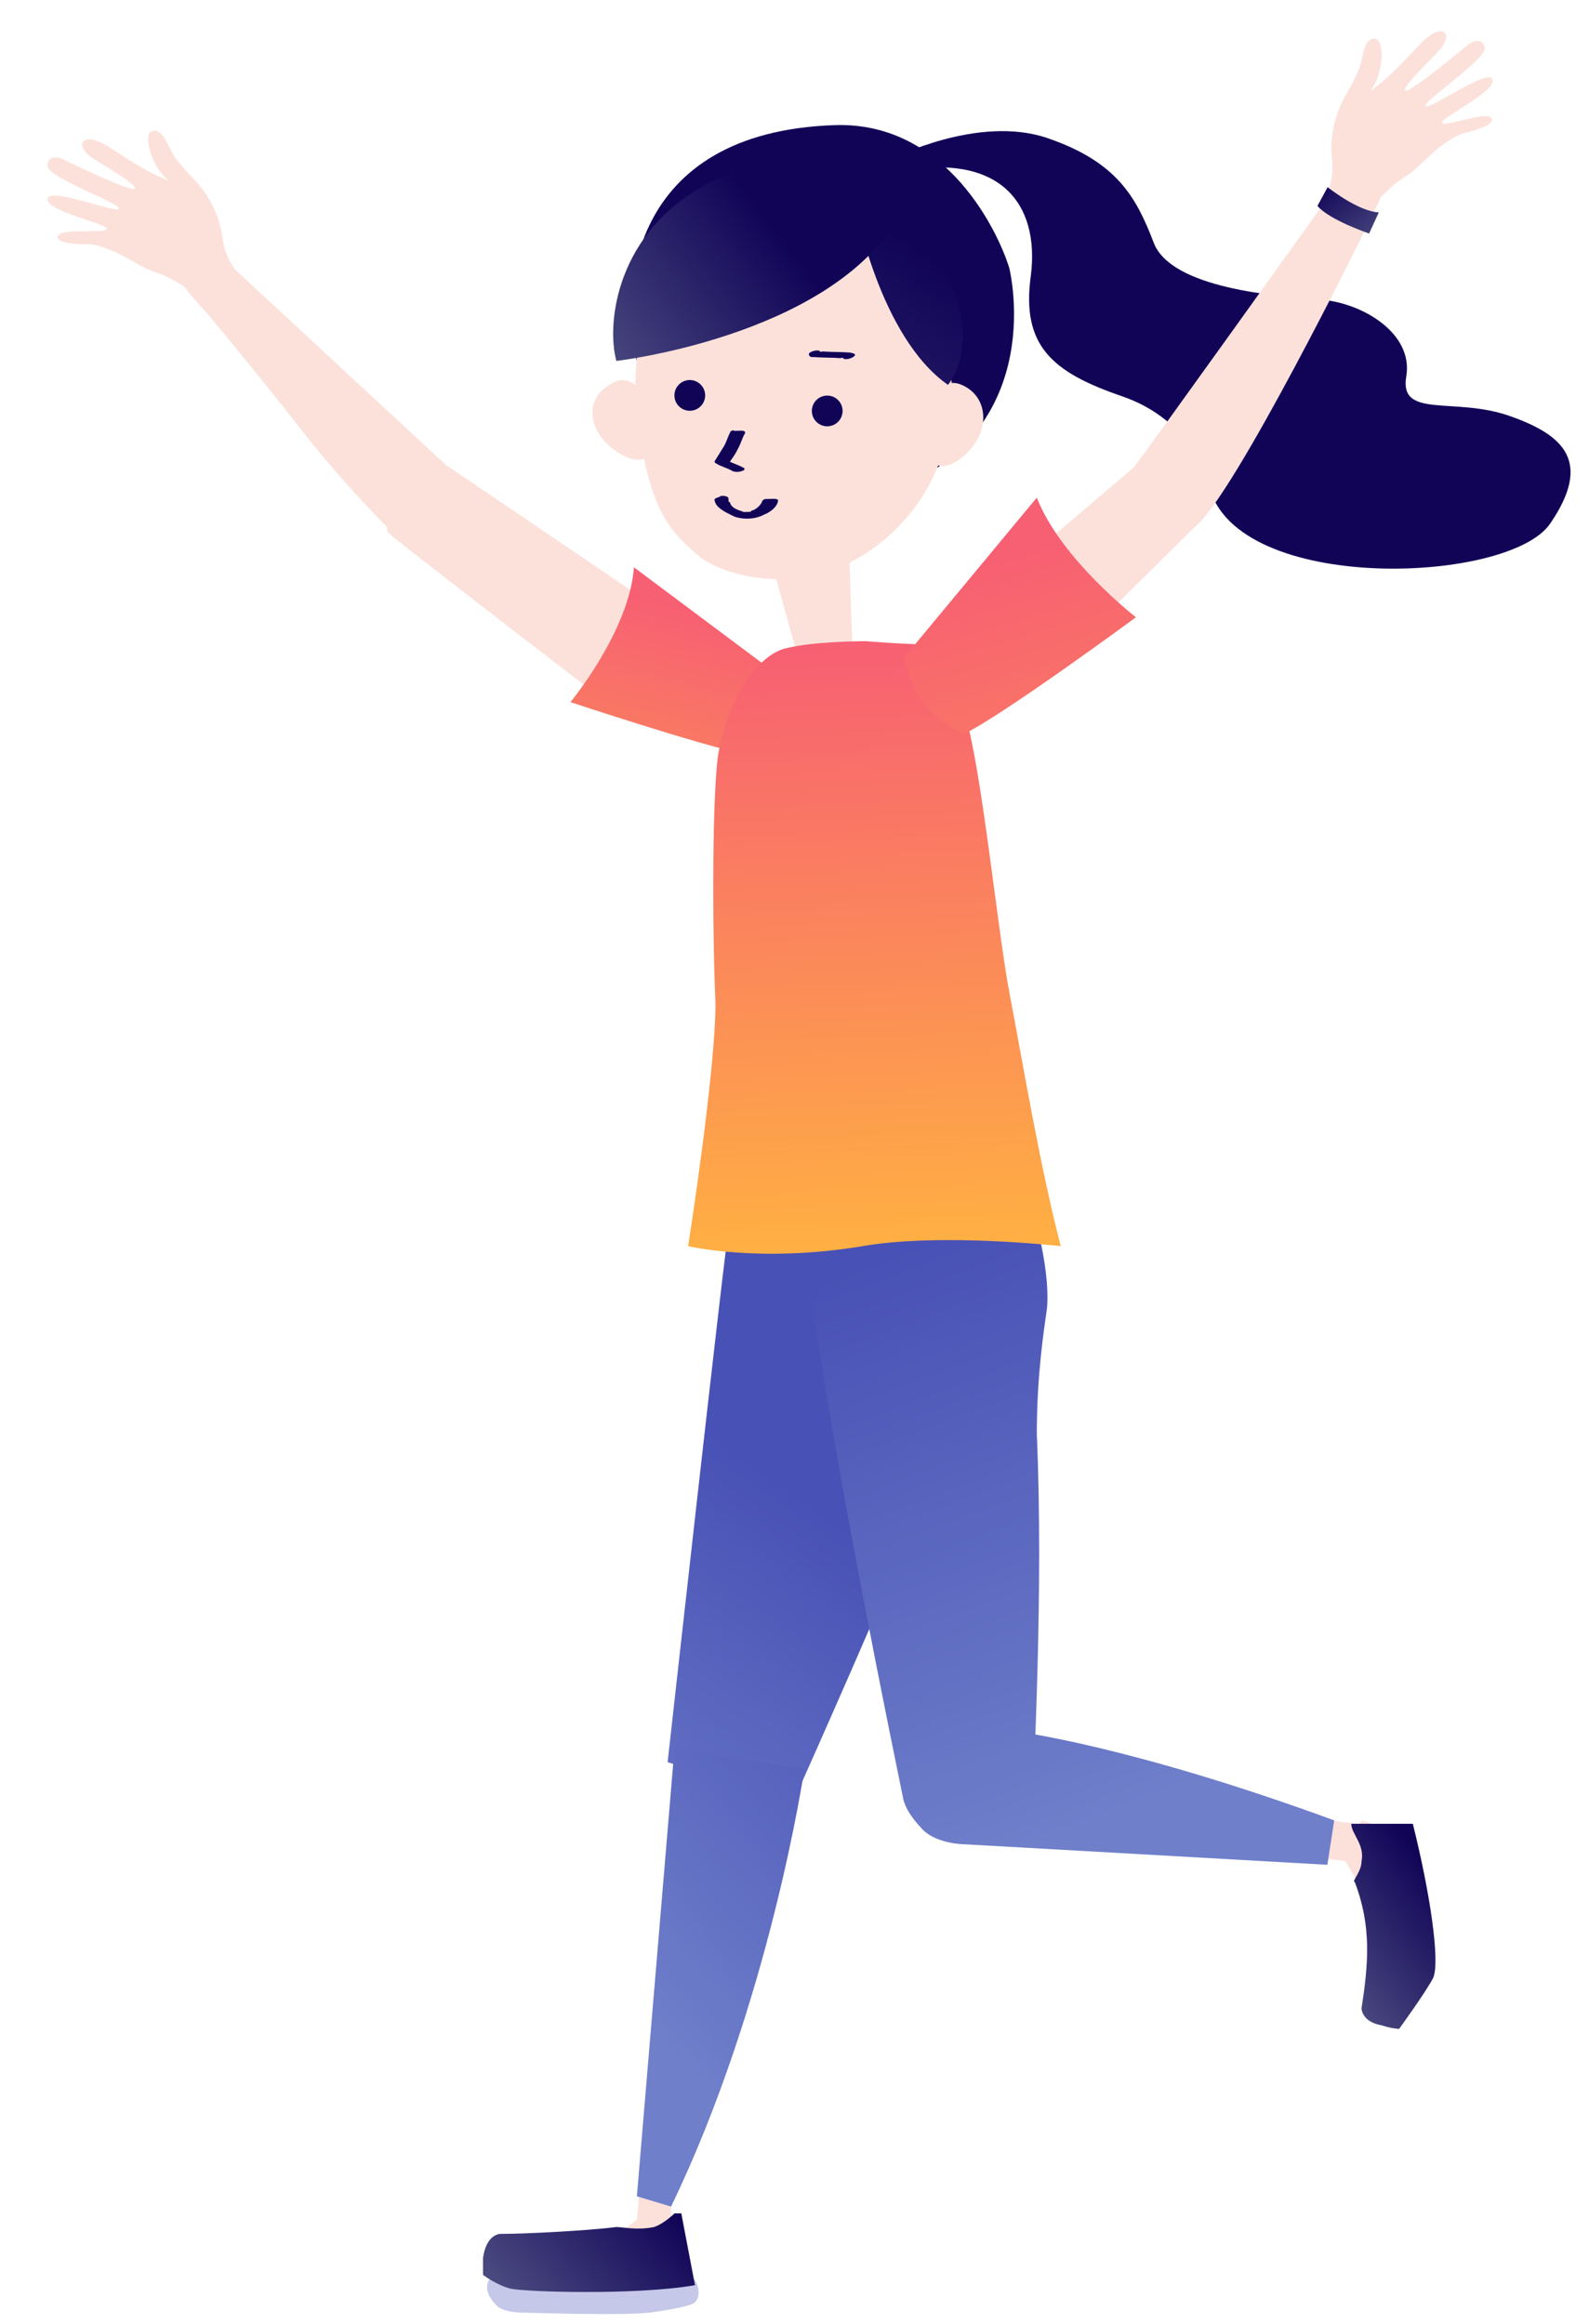
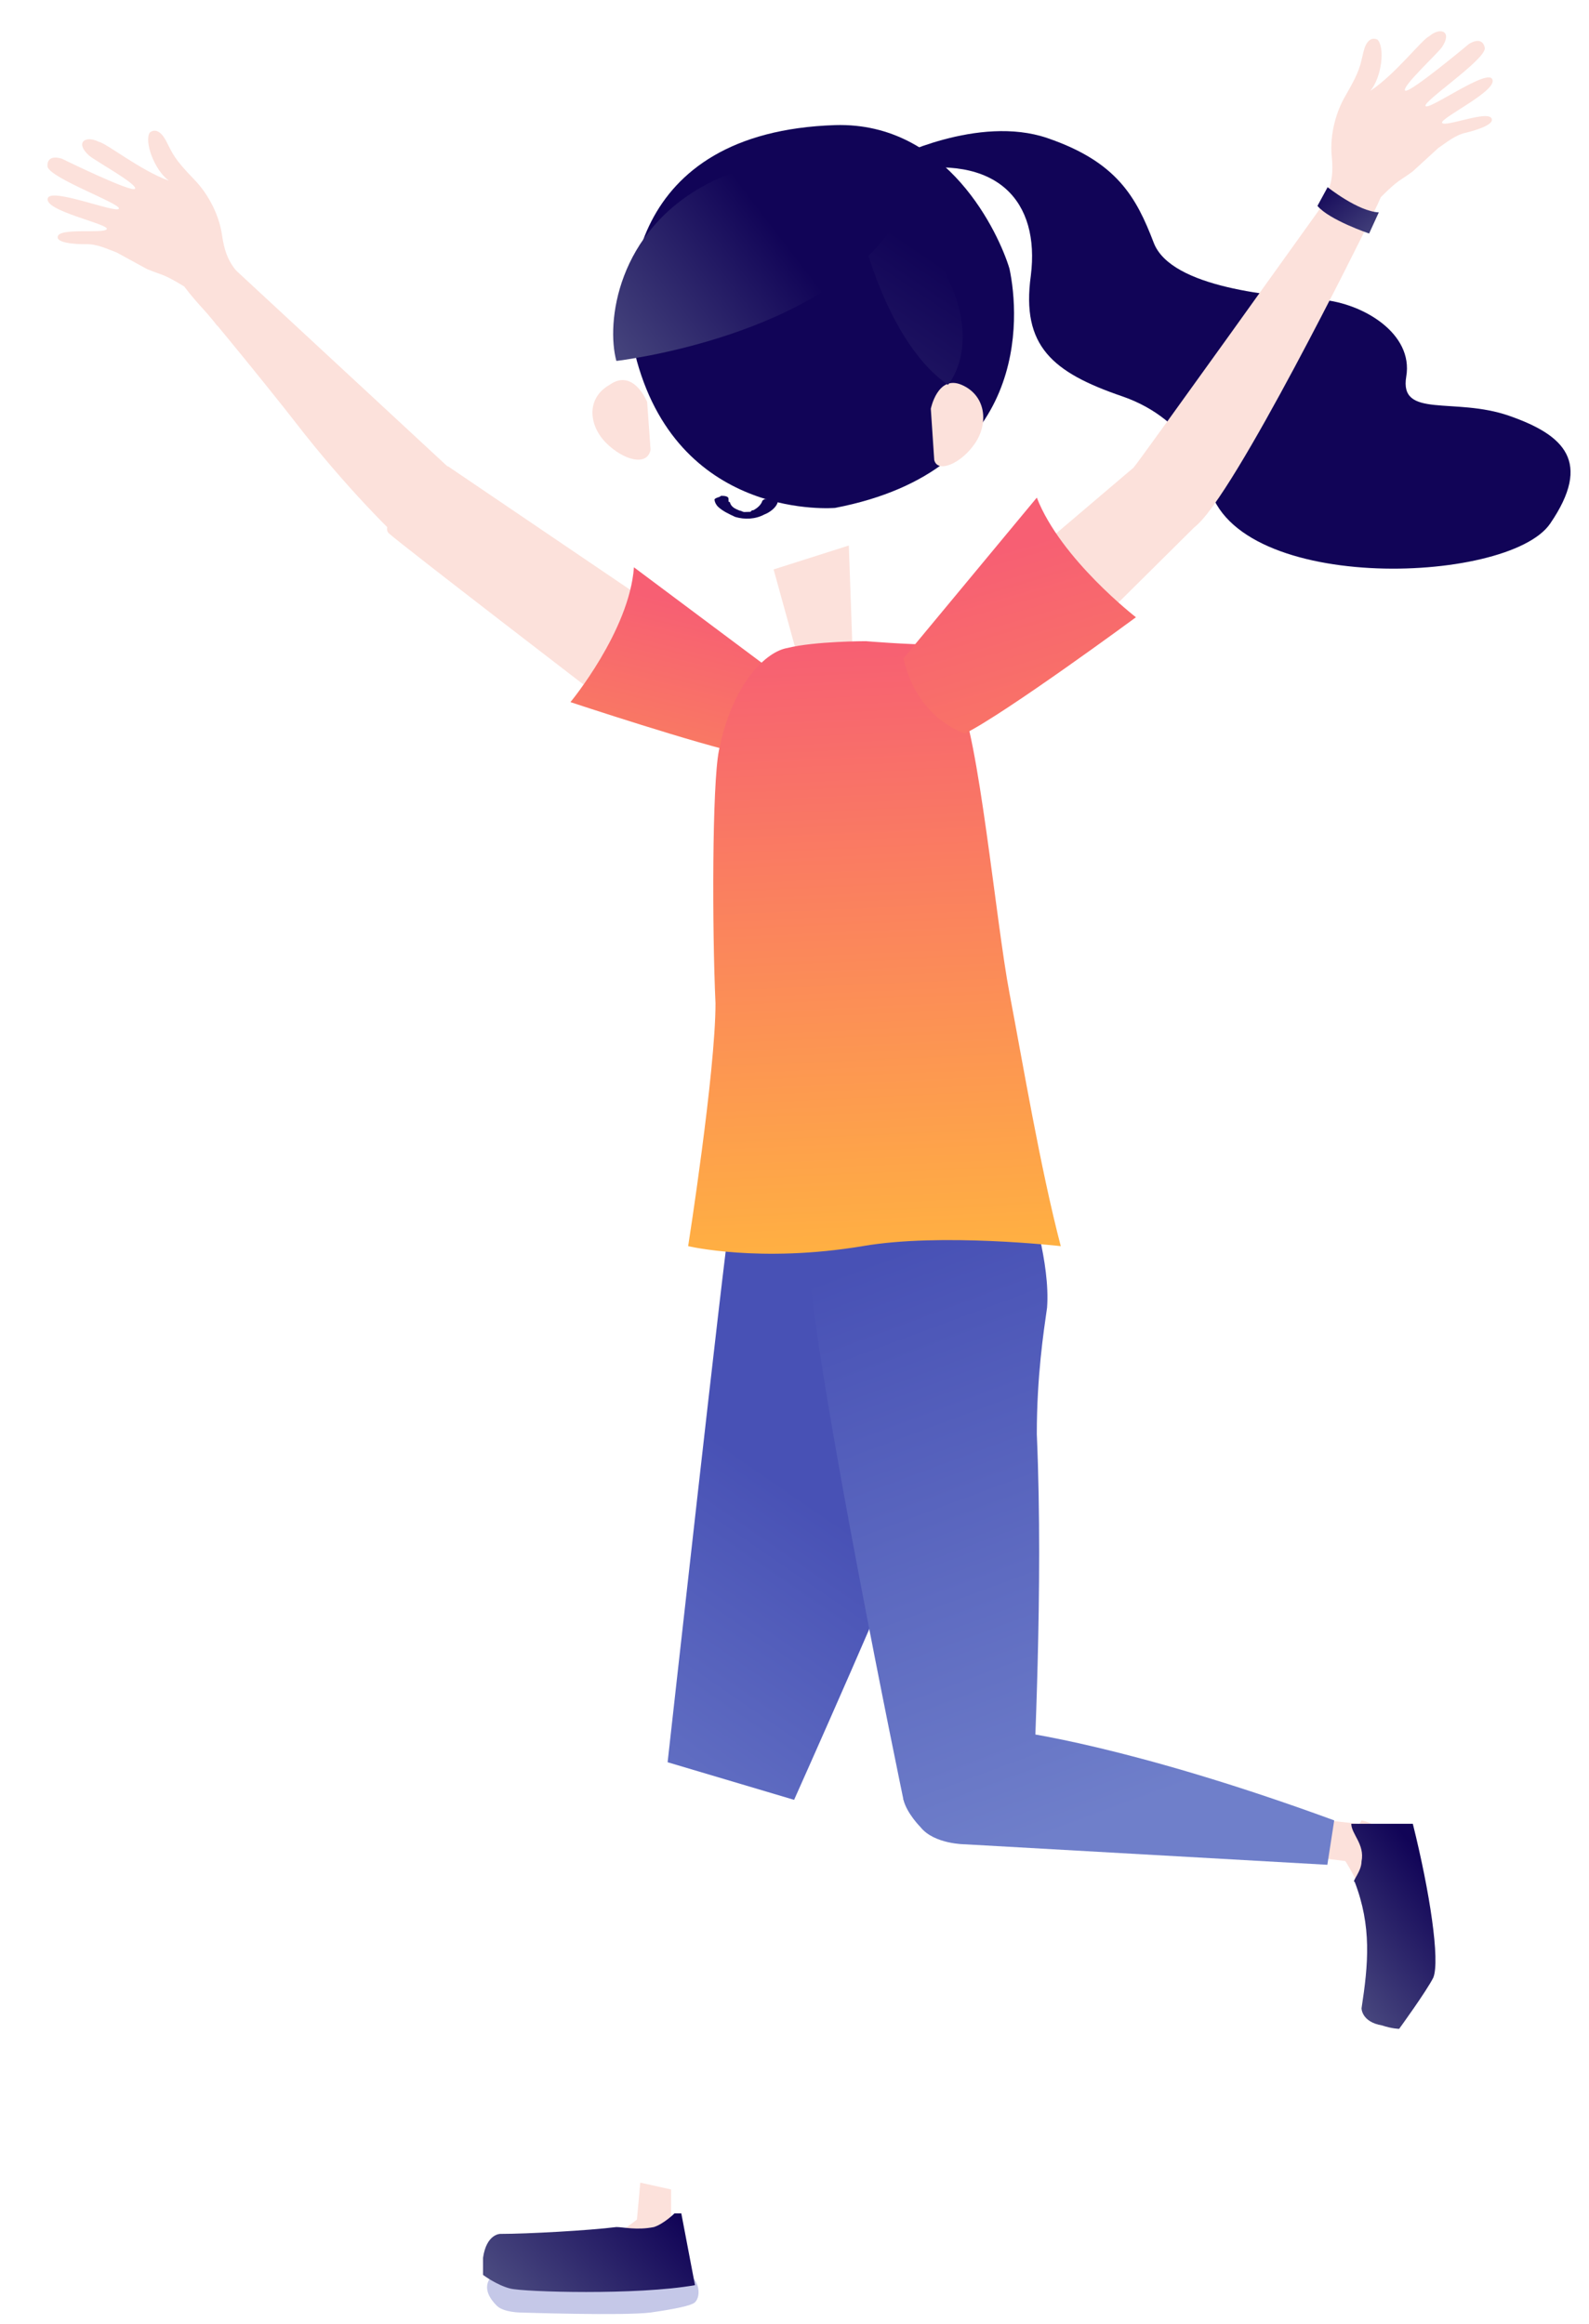
<svg xmlns="http://www.w3.org/2000/svg" width="67" height="98" viewBox="0 0 67 98" fill="none">
  <path d="M25.361 29.451C25.361 29.451 17.018 23.045 16.402 22.497C15.786 21.949 18.886 19.662 18.886 19.662L27.682 25.626L25.361 29.451Z" fill="#FCE1DB" />
  <path d="M17.304 23.111C17.009 22.956 14.968 20.974 12.861 18.326C10.682 15.514 7.793 12.082 7.793 12.082L8.944 10.471L18.973 19.767L18.491 23.231C18.541 23.174 17.955 23.476 17.304 23.111Z" fill="#FCE1DB" />
  <path d="M10.763 12.43C9.988 11.348 9.553 11.244 9.363 9.922C9.22 8.931 8.68 8.077 8.204 7.586C7.304 6.657 7.293 6.493 6.999 5.935C6.8 5.559 6.547 5.404 6.311 5.593C6.079 5.987 6.506 7.166 7.12 7.621C5.904 7.179 4.507 6.048 4.159 5.977C3.603 5.697 3.142 6.011 3.757 6.562C4.057 6.81 5.807 7.77 5.693 7.959C5.578 8.148 2.615 6.696 2.615 6.696C2.615 6.696 1.975 6.455 2.001 7.021C2.092 7.514 5.115 8.592 5.013 8.801C4.911 9.011 2.21 7.922 2.021 8.345C1.78 8.883 4.595 9.441 4.503 9.659C4.411 9.877 2.45 9.578 2.432 9.994C2.399 10.316 3.612 10.299 3.612 10.299C4.097 10.278 4.566 10.522 4.916 10.646L6.191 11.343C6.875 11.632 6.831 11.512 7.767 12.081C8.347 12.859 8.907 13.342 9.144 13.726C9.623 13.608 10.763 12.43 10.763 12.43Z" fill="#FCE1DB" />
  <path d="M26.853 15.221C26.132 12.483 26.421 5.564 35.213 5.276C39.97 5.132 42.132 9.888 42.564 11.329C42.996 13.347 43.429 19.834 35.213 21.419C35.213 21.419 28.727 21.996 26.853 15.221Z" fill="#110457" />
-   <path d="M30.168 10.031C30.168 10.031 26.277 11.616 26.853 17.238C27.286 21.562 28.295 22.427 29.448 23.436C30.457 24.301 34.492 25.598 37.808 22.283C41.411 18.679 40.114 13.346 38.672 11.905C37.231 10.752 35.357 7.581 30.168 10.031Z" fill="#FCE1DB" />
  <path d="M39.248 17.238C39.248 17.238 39.536 15.797 40.545 16.229C41.554 16.662 41.698 17.815 41.122 18.68C40.545 19.544 39.536 19.977 39.392 19.4" fill="#FCE1DB" />
  <path d="M27.287 16.951C27.287 16.951 26.71 15.509 25.701 16.23C24.692 16.807 24.836 17.96 25.557 18.68C26.278 19.401 27.287 19.689 27.431 18.969" fill="#FCE1DB" />
  <path d="M36.078 8.735C36.078 8.735 37.087 14.213 39.97 16.23C39.97 16.23 41.267 14.789 40.114 12.05C38.673 8.591 36.078 8.735 36.078 8.735Z" fill="url(#paint0_linear_4971_26069)" />
  <path d="M37.808 9.311C37.808 9.311 34.349 5.419 29.88 7.726C25.989 9.744 25.556 13.635 25.989 15.221C25.989 15.221 34.781 14.212 37.808 9.311Z" fill="url(#paint1_linear_4971_26069)" />
  <path d="M37.595 6.7C37.595 6.7 41.242 4.821 44.169 5.825C47.096 6.829 47.909 8.308 48.646 10.236C49.383 12.163 53.811 12.497 55.729 12.637C57.504 12.799 59.599 14.078 59.295 15.876C58.99 17.674 61.323 16.728 63.636 17.536C65.95 18.344 67.146 19.471 65.363 22.081C63.58 24.692 51.68 25.08 50.928 20.238C50.928 20.238 50.245 17.718 47.318 16.714C44.391 15.71 43.052 14.604 43.465 11.623C43.855 8.499 42.077 6.442 37.968 7.225L37.595 6.7Z" fill="url(#paint2_linear_4971_26069)" />
  <path d="M35.79 23.005L35.934 27.041L33.772 28.194L32.619 24.014L35.79 23.005Z" fill="#FCE1DB" />
  <path opacity="0.32" d="M21.954 97.524C21.954 97.524 26.278 97.668 27.431 97.524C28.44 97.379 29.161 97.235 29.305 97.091C29.593 96.803 29.449 96.082 29.017 95.938C27.863 95.794 20.945 95.65 20.657 96.082C20.368 96.515 20.657 96.947 20.945 97.235C21.233 97.524 21.954 97.524 21.954 97.524Z" fill="#4851B5" />
  <path d="M26.854 93.631L26.998 92.046L28.295 92.334V93.631H26.854Z" fill="#FCE1DB" />
  <path d="M26.998 93.487C26.998 93.487 25.989 94.352 25.701 94.208V94.784L28.007 94.64C28.007 94.64 28.44 94.496 28.296 93.487H26.998Z" fill="#FCE1DB" />
  <path d="M28.727 93.343H28.439C28.439 93.343 28.006 93.775 27.574 93.919C26.853 94.064 26.277 93.919 25.989 93.919C24.835 94.064 22.241 94.208 21.088 94.208C21.088 94.208 20.511 94.208 20.367 95.217V95.937C20.367 95.937 20.944 96.37 21.52 96.514C22.097 96.658 26.853 96.802 29.304 96.37L28.727 93.343Z" fill="url(#paint3_linear_4971_26069)" />
  <path d="M39.681 50.534C39.681 50.534 41.555 56.588 39.681 61.489C37.808 66.245 33.483 75.903 33.483 75.903L28.15 74.317C28.15 74.317 30.601 52.264 30.745 51.687L39.681 50.534Z" fill="url(#paint4_linear_4971_26069)" />
-   <path d="M33.916 74.606C33.916 74.606 32.475 84.407 28.295 93.056L26.854 92.623L28.439 73.741L33.916 74.606Z" fill="url(#paint5_linear_4971_26069)" />
  <path d="M56.545 78.21C56.545 78.21 57.266 79.219 57.698 80.516L58.995 79.796L58.419 77.489C58.419 77.489 58.13 76.913 57.41 76.769L56.545 78.21Z" fill="#FCE1DB" />
  <path d="M55.968 76.769L57.265 76.913L56.833 78.498L55.68 78.354L55.968 76.769Z" fill="#FCE1DB" />
  <path d="M56.977 76.912C56.977 77.344 57.553 77.777 57.409 78.498C57.409 78.93 56.977 79.362 57.121 79.362C57.841 81.236 57.697 82.822 57.409 84.696C57.409 84.696 57.409 85.272 58.274 85.416C58.706 85.56 58.995 85.56 58.995 85.56C58.995 85.56 60.148 83.975 60.436 83.398C60.724 82.678 60.292 79.795 59.571 76.912H56.977Z" fill="url(#paint6_linear_4971_26069)" />
  <path d="M33.627 49.959L43.428 50.68C43.428 50.68 44.293 53.274 44.149 55.148C44.005 56.157 43.717 58.031 43.717 60.481C44.005 67.111 43.572 74.463 43.572 75.76L38.095 75.904C38.095 75.904 34.348 57.887 34.059 52.842L33.627 49.959Z" fill="url(#paint7_linear_4971_26069)" />
  <path d="M42.852 73.021C42.852 73.021 47.608 73.598 56.257 76.769L55.968 78.642L40.69 77.778C40.69 77.778 39.392 77.778 38.816 77.057C38.816 77.057 38.239 76.48 38.095 75.904C37.951 75.327 42.419 72.877 42.419 72.877L42.852 73.021Z" fill="url(#paint8_linear_4971_26069)" />
  <path d="M26.73 23.924L32.617 28.325C32.62 30.53 31.406 31.804 31.406 31.804C29.569 31.439 24.053 29.61 24.053 29.61C24.053 29.61 26.537 26.61 26.73 23.924Z" fill="url(#paint9_linear_4971_26069)" />
  <path d="M36.511 27.04C36.511 27.04 38.24 27.184 39.394 27.184C39.97 27.184 39.97 28.481 40.403 29.346C41.267 30.932 41.988 38.859 42.565 41.886C43.141 44.913 43.862 49.237 44.727 52.553C44.727 52.553 39.682 51.976 36.367 52.553C32.042 53.273 29.016 52.553 29.016 52.553C29.016 52.553 30.169 45.201 30.169 42.319C30.025 39.148 30.025 33.094 30.313 31.652C30.889 28.77 32.331 27.472 33.196 27.328C34.349 27.04 36.511 27.04 36.511 27.04Z" fill="url(#paint10_linear_4971_26069)" />
  <path d="M40.221 26.162L47.911 19.623L50.558 22.039L43.635 28.907L40.221 26.162Z" fill="#FCE1DB" />
  <path d="M47.811 19.7C47.936 19.597 55.775 8.637 55.775 8.637L57.572 9.68C57.572 9.68 52.008 20.986 50.387 22.208C50.074 22.465 49.555 22.47 49.555 22.47L48.944 22.237L47.811 19.7Z" fill="#FCE1DB" />
  <path d="M55.395 9.374C55.888 8.139 56.285 7.933 56.154 6.604C56.055 5.608 56.375 4.649 56.719 4.059C57.371 2.941 57.342 2.779 57.495 2.167C57.597 1.755 57.806 1.543 58.081 1.67C58.401 1.997 58.267 3.244 57.781 3.833C58.856 3.113 59.941 1.68 60.262 1.528C60.735 1.123 61.258 1.318 60.793 1.999C60.56 2.312 59.092 3.664 59.248 3.819C59.404 3.975 61.934 1.857 61.934 1.857C61.934 1.857 62.497 1.469 62.608 2.024C62.637 2.526 59.96 4.296 60.109 4.475C60.258 4.653 62.62 2.95 62.905 3.316C63.268 3.78 60.668 4.996 60.809 5.185C60.951 5.375 62.783 4.615 62.9 5.015C63.009 5.32 61.827 5.593 61.827 5.593C61.352 5.689 60.955 6.038 60.645 6.242L59.573 7.224C58.978 7.669 58.993 7.542 58.22 8.318C57.843 9.212 57.415 9.816 57.277 10.245C56.783 10.245 55.395 9.374 55.395 9.374Z" fill="#FCE1DB" />
  <path d="M55.979 7.894C55.979 7.894 57.268 8.92 58.137 8.956L57.729 9.848C57.729 9.848 56.05 9.279 55.55 8.683L55.979 7.894Z" fill="url(#paint11_linear_4971_26069)" />
  <path d="M43.717 20.986L38.096 27.761C38.672 30.355 40.69 30.932 40.69 30.932C42.42 30.067 47.897 26.031 47.897 26.031C47.897 26.031 44.726 23.581 43.717 20.986Z" fill="url(#paint12_linear_4971_26069)" />
  <path d="M34.9 17.978C35.258 17.967 35.539 17.667 35.527 17.31C35.516 16.952 35.217 16.671 34.859 16.683C34.501 16.694 34.22 16.993 34.232 17.351C34.243 17.709 34.542 17.989 34.9 17.978Z" fill="#110457" />
  <path d="M29.105 17.323C29.463 17.311 29.744 17.012 29.733 16.654C29.721 16.297 29.422 16.016 29.064 16.027C28.706 16.039 28.425 16.338 28.437 16.696C28.448 17.053 28.747 17.334 29.105 17.323Z" fill="#110457" />
  <path d="M30.82 18.175C30.696 18.374 30.64 18.635 30.516 18.834C30.393 19.032 30.27 19.23 30.146 19.429C30.083 19.496 30.215 19.556 30.215 19.556C30.413 19.68 30.675 19.736 30.873 19.86C31.005 19.92 31.199 19.914 31.327 19.845C31.392 19.843 31.39 19.778 31.39 19.778C31.387 19.714 31.323 19.716 31.323 19.716C31.124 19.592 30.863 19.536 30.665 19.412C30.666 19.477 30.731 19.475 30.733 19.54C30.857 19.341 30.982 19.208 31.104 18.945C31.227 18.746 31.284 18.485 31.407 18.286C31.468 18.155 31.273 18.161 31.209 18.163C31.144 18.165 31.014 18.169 30.949 18.171C30.947 18.107 30.884 18.173 30.82 18.175Z" fill="#110457" />
  <path d="M30.136 21.114C30.138 21.179 30.207 21.306 30.274 21.369C30.474 21.557 30.738 21.678 31.001 21.8C31.394 21.917 31.847 21.902 32.23 21.696C32.422 21.625 32.74 21.42 32.797 21.159C32.857 21.027 32.663 21.034 32.533 21.038C32.468 21.04 32.339 21.044 32.274 21.046C32.209 21.048 32.147 21.115 32.147 21.115C32.088 21.311 31.898 21.447 31.77 21.516C31.705 21.518 31.705 21.518 31.643 21.585C31.578 21.587 31.578 21.587 31.643 21.585C31.643 21.585 31.643 21.585 31.578 21.587L31.513 21.589C31.578 21.587 31.513 21.589 31.448 21.591C31.513 21.589 31.383 21.593 31.383 21.593C31.319 21.595 31.252 21.532 31.187 21.534C31.055 21.474 30.859 21.415 30.788 21.223C30.788 21.223 30.786 21.158 30.721 21.16L30.719 21.095C30.719 21.095 30.719 21.095 30.717 21.031C30.713 20.901 30.454 20.909 30.389 20.911C30.391 20.976 30.067 20.986 30.136 21.114Z" fill="#110457" />
  <path d="M34.284 15.057C34.693 15.089 35.023 15.073 35.432 15.104C35.495 15.088 35.557 15.073 35.573 15.136C35.715 15.167 35.903 15.12 36.013 15.025C36.123 14.931 35.982 14.9 35.84 14.868C35.432 14.837 35.102 14.853 34.693 14.822C34.63 14.837 34.567 14.853 34.551 14.79C34.41 14.759 34.221 14.806 34.111 14.9C34.08 15.042 34.221 15.073 34.284 15.057Z" fill="#110457" />
  <defs>
    <linearGradient id="paint0_linear_4971_26069" x1="38.188" y1="10.114" x2="26.833" y2="26.877" gradientUnits="userSpaceOnUse">
      <stop stop-color="#110457" />
      <stop offset="1" stop-color="#4C4C81" />
    </linearGradient>
    <linearGradient id="paint1_linear_4971_26069" x1="32.662" y1="9.603" x2="24.946" y2="15.495" gradientUnits="userSpaceOnUse">
      <stop stop-color="#110457" />
      <stop offset="1" stop-color="#4C4C81" />
    </linearGradient>
    <linearGradient id="paint2_linear_4971_26069" x1="44.62" y1="39.511" x2="52.221" y2="60.248" gradientUnits="userSpaceOnUse">
      <stop stop-color="#110457" />
      <stop offset="1" stop-color="#4C4C81" />
    </linearGradient>
    <linearGradient id="paint3_linear_4971_26069" x1="28.12" y1="92.954" x2="22.244" y2="98.188" gradientUnits="userSpaceOnUse">
      <stop stop-color="#110457" />
      <stop offset="1" stop-color="#4C4C81" />
    </linearGradient>
    <linearGradient id="paint4_linear_4971_26069" x1="33.036" y1="62.547" x2="21.511" y2="79.281" gradientUnits="userSpaceOnUse">
      <stop stop-color="#4851B5" />
      <stop offset="1" stop-color="#6F7FCA" />
    </linearGradient>
    <linearGradient id="paint5_linear_4971_26069" x1="41.764" y1="71.078" x2="26.838" y2="84.863" gradientUnits="userSpaceOnUse">
      <stop offset="0.05" stop-color="#4851B5" />
      <stop offset="1" stop-color="#6F7FCA" />
    </linearGradient>
    <linearGradient id="paint6_linear_4971_26069" x1="60.465" y1="79.003" x2="55.288" y2="83.052" gradientUnits="userSpaceOnUse">
      <stop stop-color="#110457" />
      <stop offset="1" stop-color="#4C4C81" />
    </linearGradient>
    <linearGradient id="paint7_linear_4971_26069" x1="37.026" y1="53.011" x2="45.92" y2="76.929" gradientUnits="userSpaceOnUse">
      <stop stop-color="#4851B5" />
      <stop offset="1" stop-color="#6F7FCA" />
    </linearGradient>
    <linearGradient id="paint8_linear_4971_26069" x1="38.597" y1="53.055" x2="47.271" y2="76.377" gradientUnits="userSpaceOnUse">
      <stop stop-color="#4851B5" />
      <stop offset="1" stop-color="#6F7FCA" />
    </linearGradient>
    <linearGradient id="paint9_linear_4971_26069" x1="24.711" y1="42.919" x2="28.945" y2="25.49" gradientUnits="userSpaceOnUse">
      <stop stop-color="#FFB042" />
      <stop offset="1" stop-color="#F75F73" />
    </linearGradient>
    <linearGradient id="paint10_linear_4971_26069" x1="35.898" y1="52.873" x2="34.749" y2="27.04" gradientUnits="userSpaceOnUse">
      <stop stop-color="#FFB042" />
      <stop offset="1" stop-color="#F75F73" />
    </linearGradient>
    <linearGradient id="paint11_linear_4971_26069" x1="55.827" y1="7.588" x2="58.181" y2="10.339" gradientUnits="userSpaceOnUse">
      <stop stop-color="#110457" />
      <stop offset="1" stop-color="#4C4C81" />
    </linearGradient>
    <linearGradient id="paint12_linear_4971_26069" x1="49.919" y1="51.092" x2="41.844" y2="23.323" gradientUnits="userSpaceOnUse">
      <stop stop-color="#FFB042" />
      <stop offset="1" stop-color="#F75F73" />
    </linearGradient>
  </defs>
</svg>